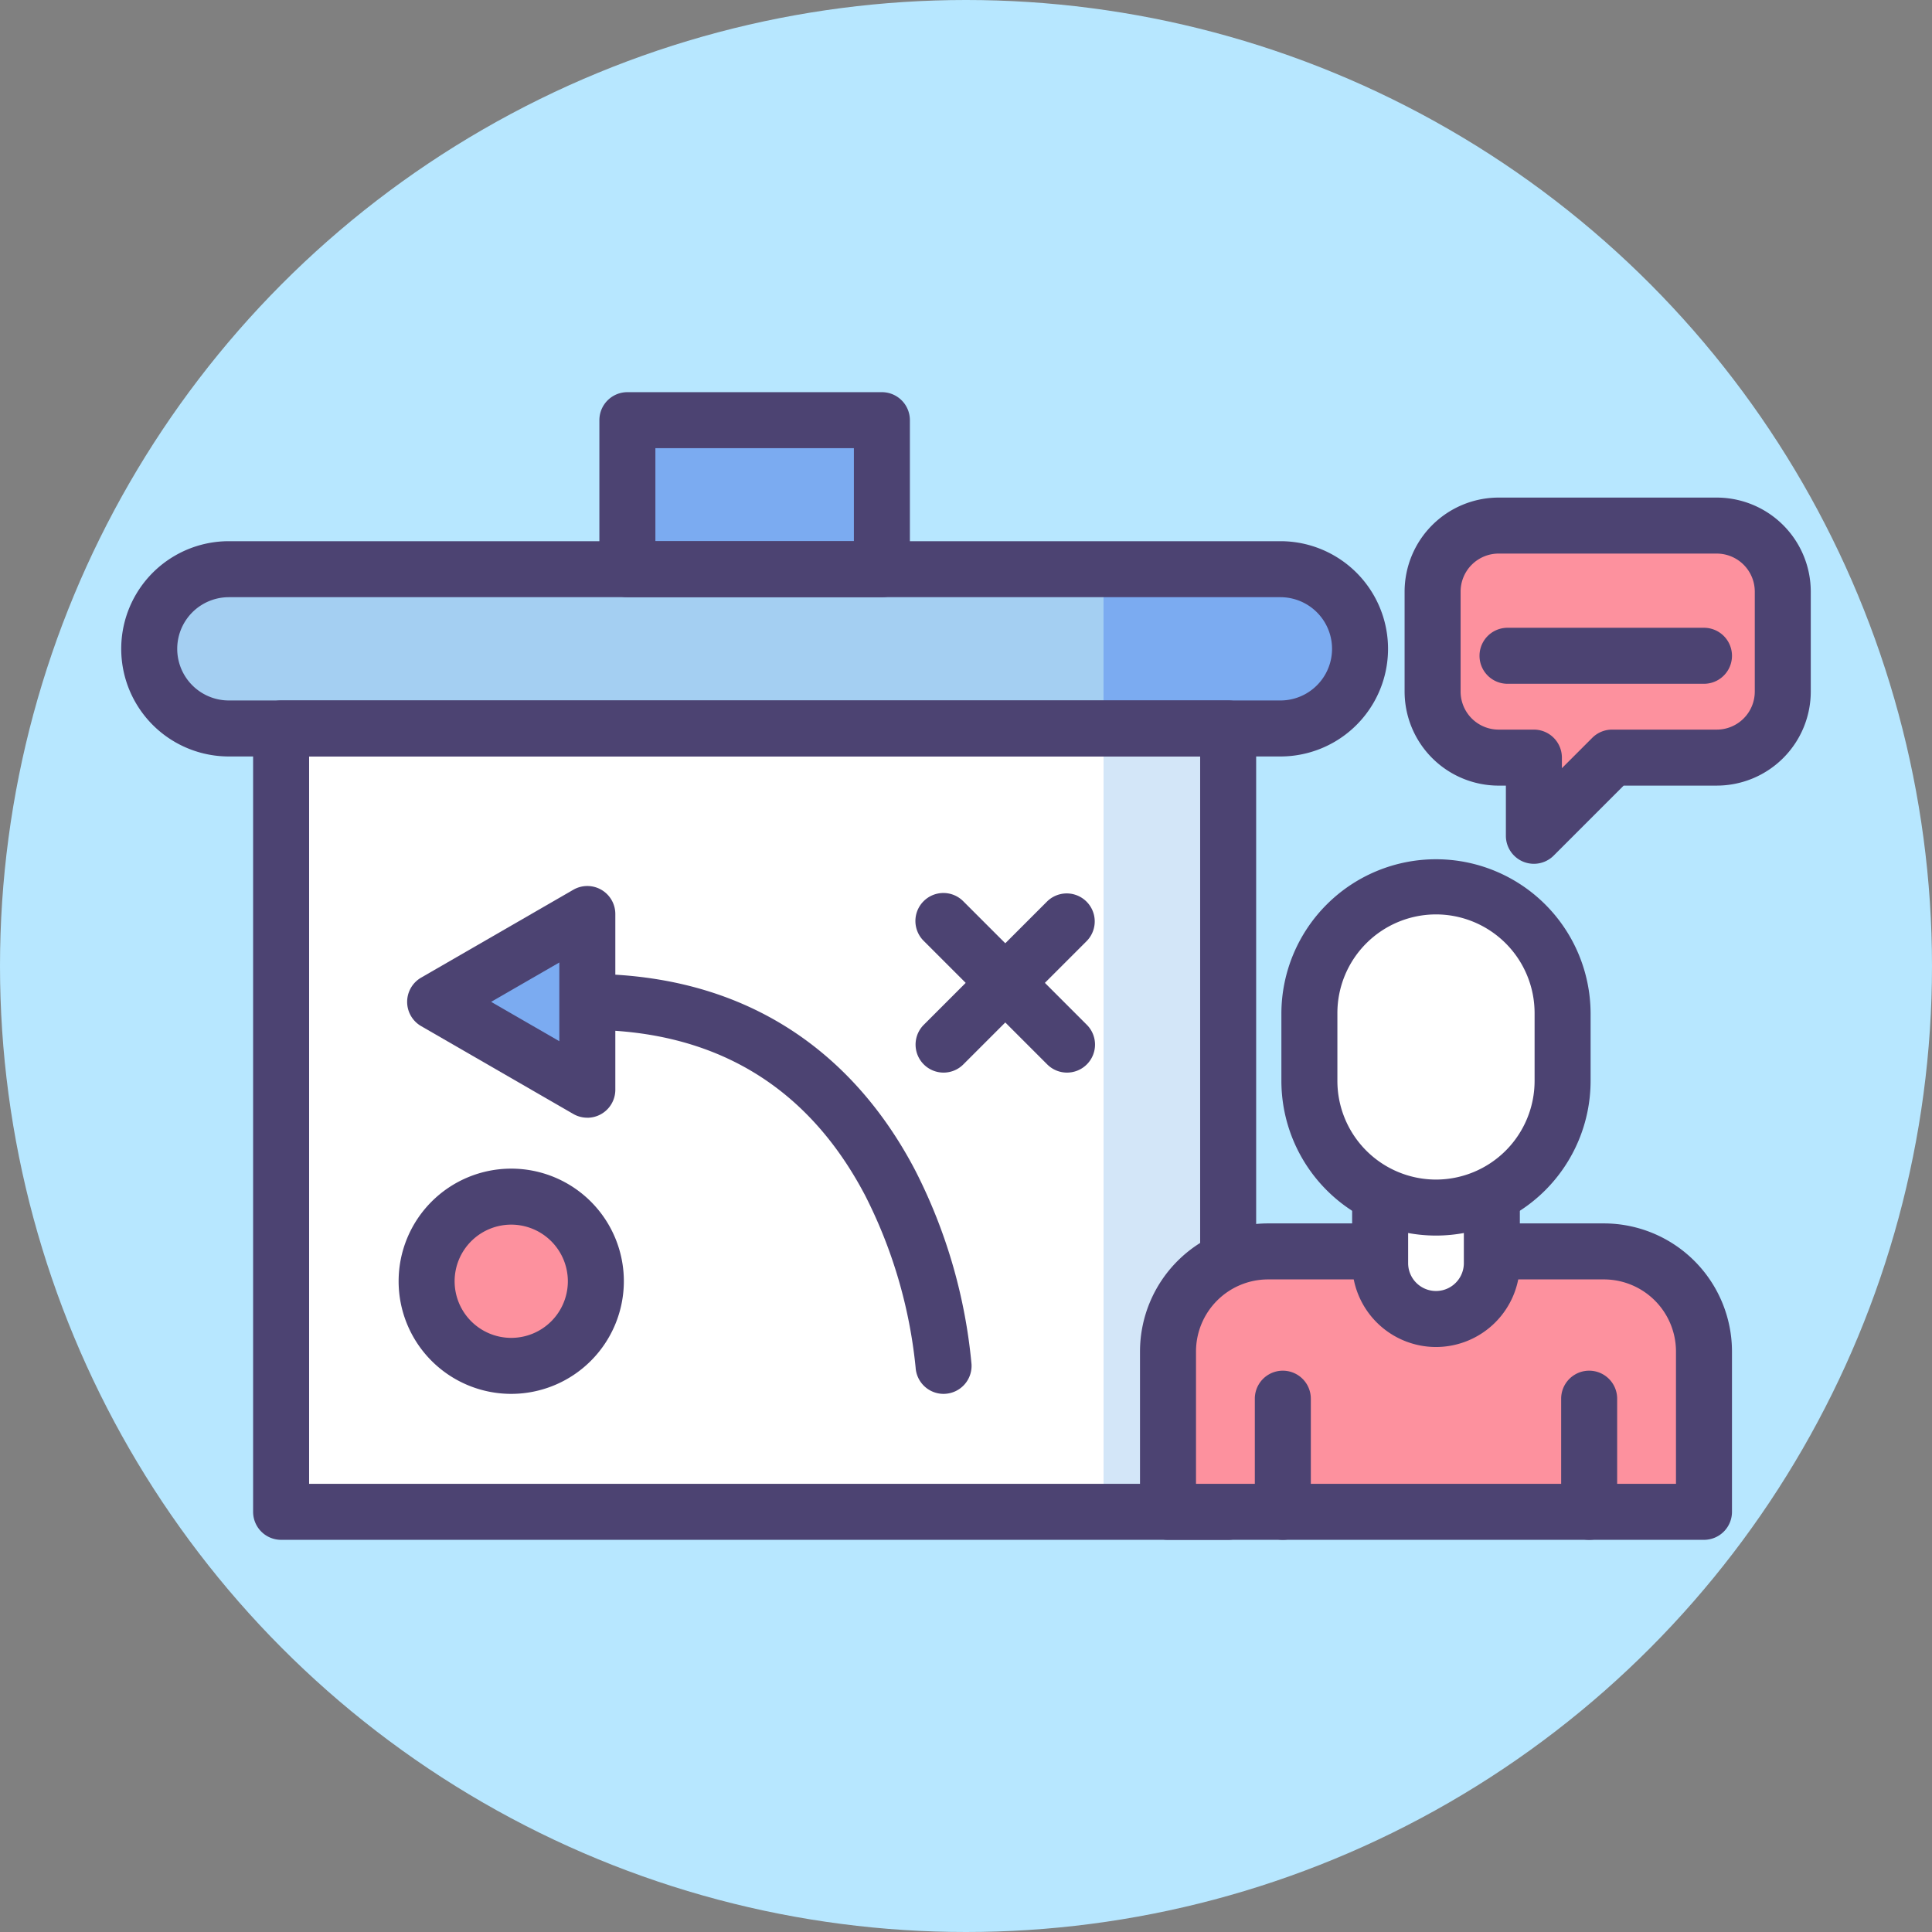
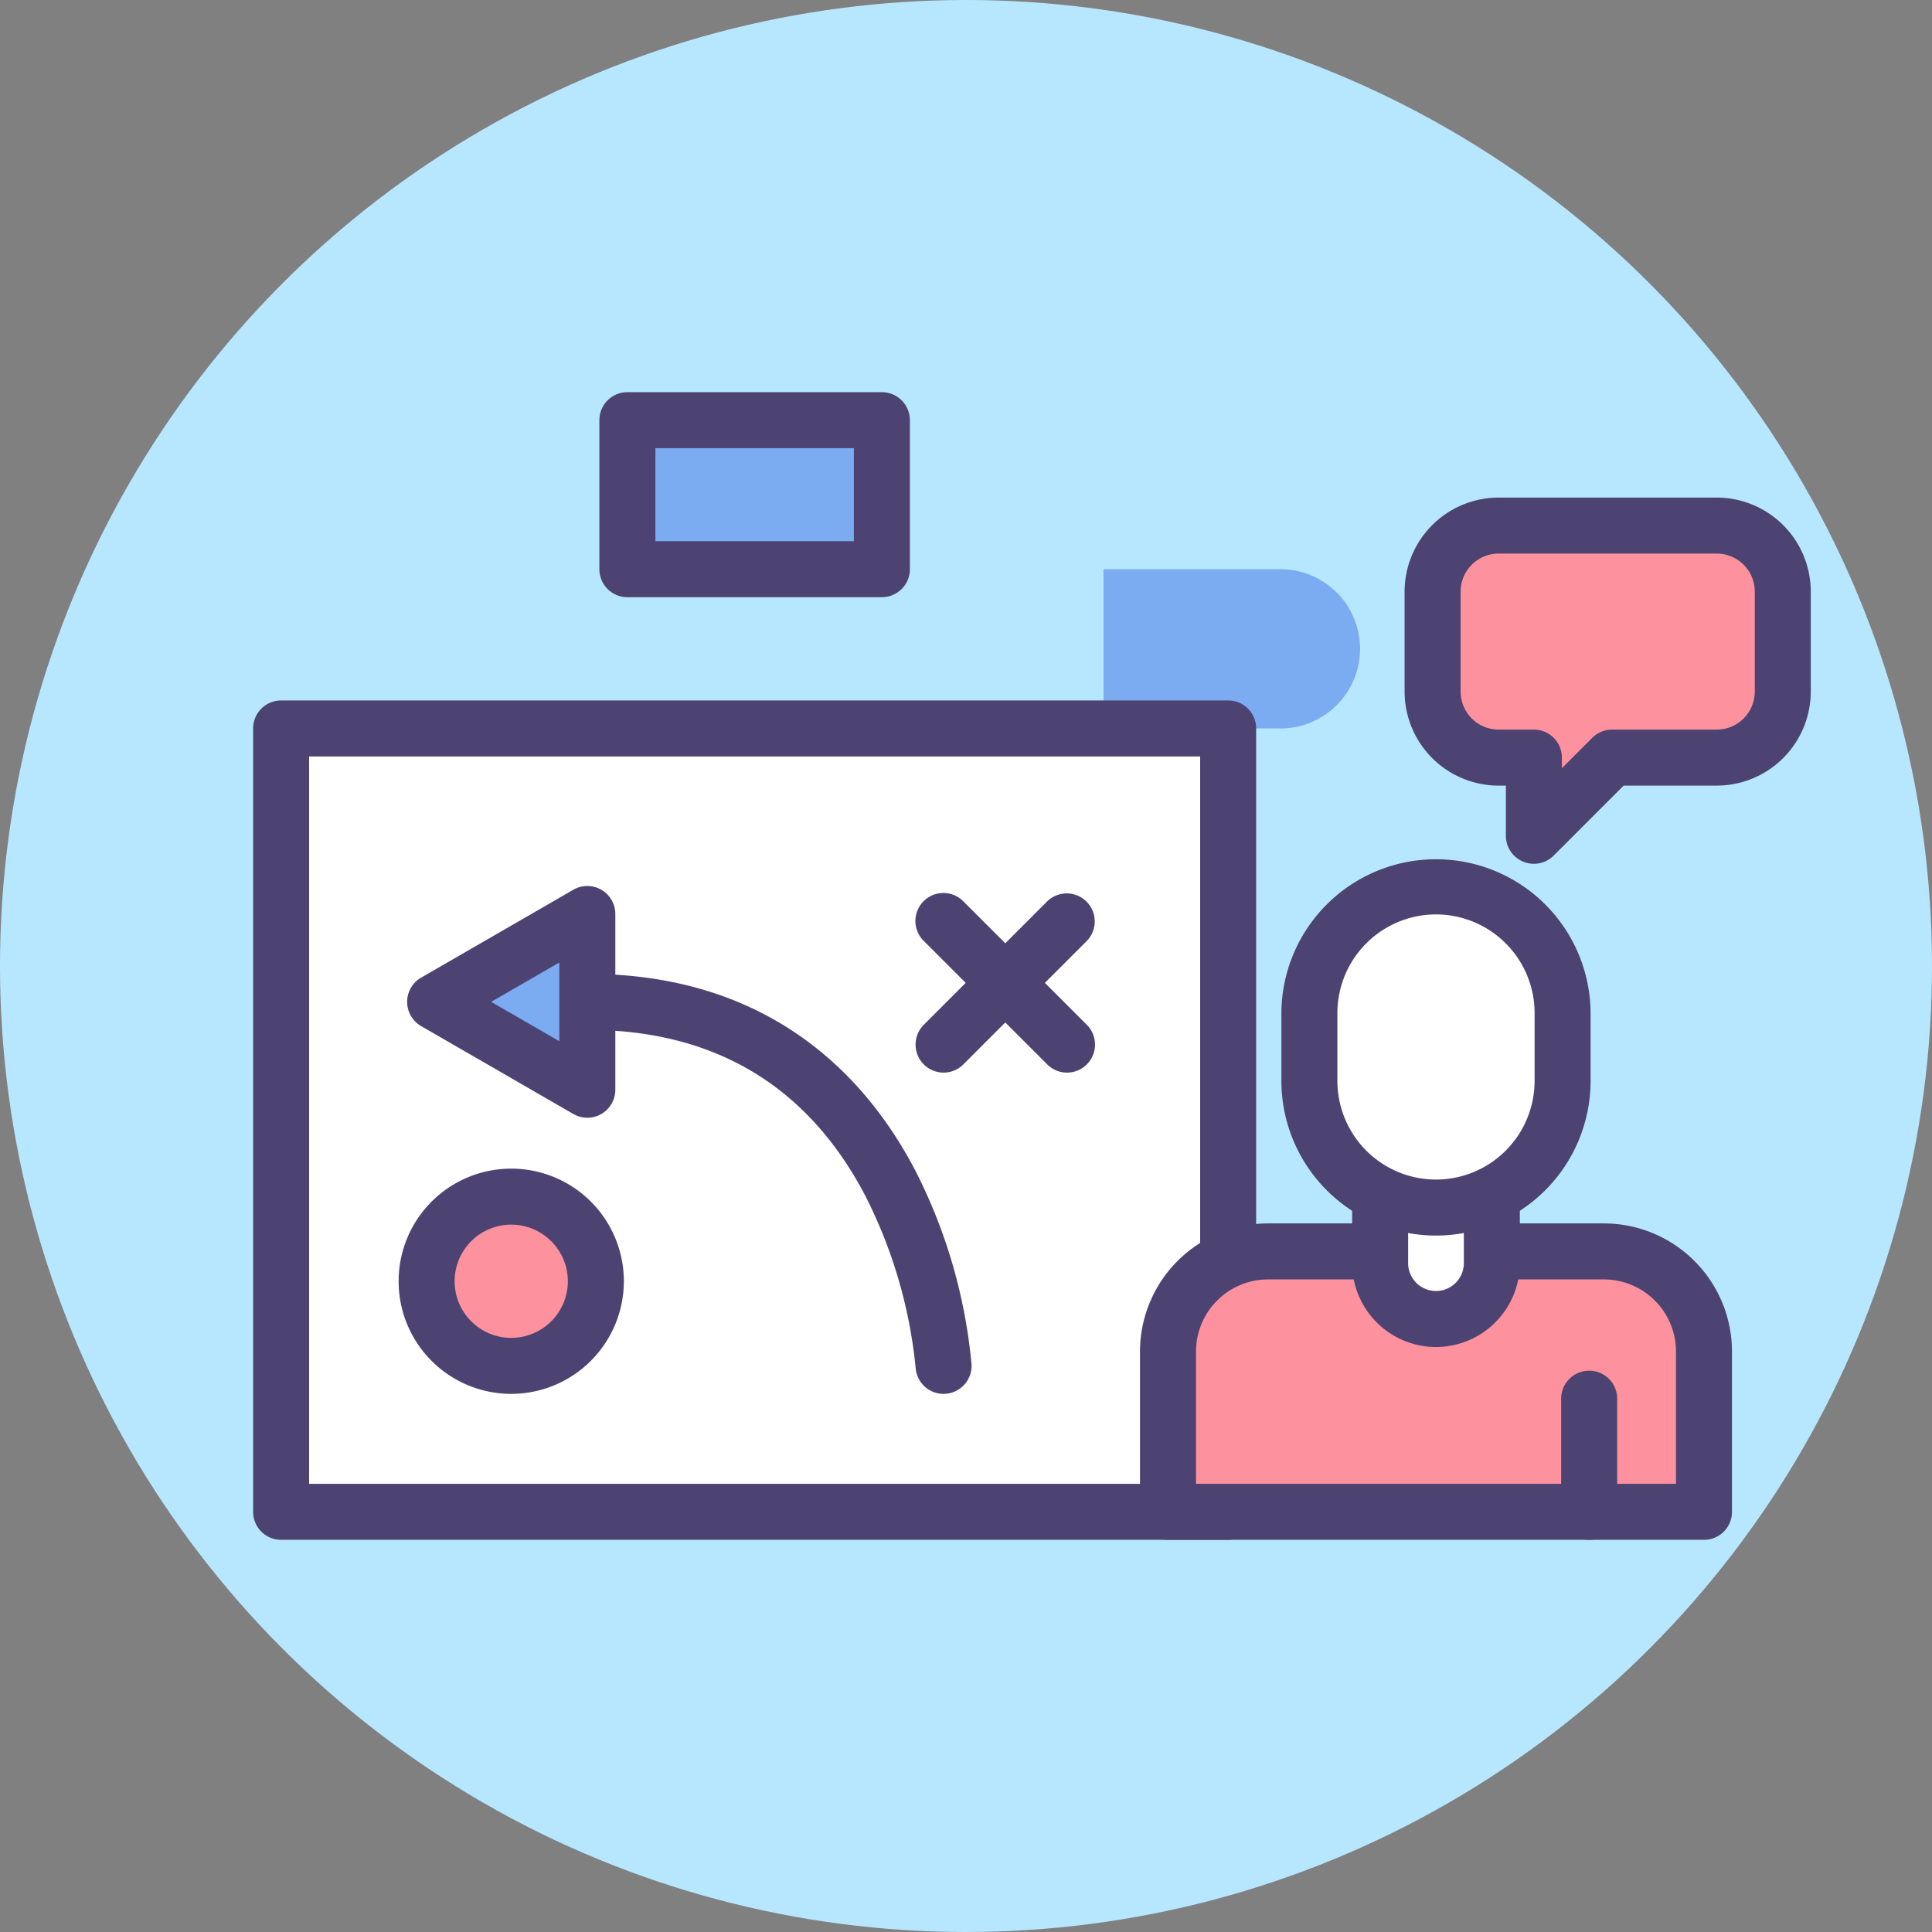
<svg xmlns="http://www.w3.org/2000/svg" width="414" height="414" viewBox="0 0 414 414">
  <rect x="0" y="0" width="414" height="414" fill="#808080" stroke="none" />
  <g id="Strategy_and_Consultancy" transform="translate(-49 -49)">
    <g id="Group_29" data-name="Group 29">
      <g id="Group_28" data-name="Group 28">
        <circle id="Ellipse_3" data-name="Ellipse 3" cx="207" cy="207" r="207" transform="translate(49 49)" fill="#b7e7ff" />
      </g>
    </g>
    <g id="Group_59" data-name="Group 59">
      <g id="Group_30" data-name="Group 30">
        <path id="Path_18" data-name="Path 18" d="M416.878,161.625H370.133a14.145,14.145,0,0,0-14.145,14.145V197.2a14.145,14.145,0,0,0,14.145,14.145h7.558V228.1l16.755-16.755h22.433A14.145,14.145,0,0,0,431.024,197.2V175.77A14.147,14.147,0,0,0,416.878,161.625Z" fill="#fd919e" />
      </g>
      <g id="Group_31" data-name="Group 31">
-         <path id="Path_19" data-name="Path 19" d="M98.042,170.971h225.33a17.065,17.065,0,0,1,17.065,17.065h0A17.065,17.065,0,0,1,323.372,205.1H98.042a17.065,17.065,0,0,1-17.065-17.065h0A17.065,17.065,0,0,1,98.042,170.971Z" fill="#a4cff2" />
-       </g>
+         </g>
      <g id="Group_32" data-name="Group 32">
        <path id="Path_20" data-name="Path 20" d="M323.372,170.971h-37.9V205.1h37.9a17.065,17.065,0,0,0,0-34.13Z" fill="#7babf1" />
      </g>
      <g id="Group_33" data-name="Group 33">
        <rect id="Rectangle_4" data-name="Rectangle 4" width="202.938" height="167.862" transform="translate(109.238 205.101)" fill="#fff" />
      </g>
      <g id="Group_34" data-name="Group 34">
-         <rect id="Rectangle_5" data-name="Rectangle 5" width="26.7" height="167.862" transform="translate(285.477 205.101)" fill="#d3e6f8" />
-       </g>
+         </g>
      <g id="Group_35" data-name="Group 35">
        <circle id="Ellipse_4" data-name="Ellipse 4" cx="18.132" cy="18.132" r="18.132" transform="translate(140.419 305.422)" fill="#fd919e" />
      </g>
      <g id="Group_36" data-name="Group 36">
        <rect id="Rectangle_6" data-name="Rectangle 6" width="54.537" height="31.934" transform="translate(183.439 139.037)" fill="#7babf1" />
      </g>
      <g id="Group_37" data-name="Group 37">
        <path id="Path_21" data-name="Path 21" d="M312.176,378.963H109.238a6,6,0,0,1-6-6V205.1a6,6,0,0,1,6-6H312.176a6,6,0,0,1,6,6V372.963A6,6,0,0,1,312.176,378.963Zm-196.938-12H306.176V211.1H115.238Z" fill="#4c4372" />
      </g>
      <g id="Group_38" data-name="Group 38">
-         <path id="Path_22" data-name="Path 22" d="M323.372,211.1H98.042a23.065,23.065,0,0,1,0-46.13h225.33a23.065,23.065,0,0,1,0,46.13Zm-225.33-34.13a11.065,11.065,0,0,0,0,22.13h225.33a11.065,11.065,0,0,0,0-22.13Z" fill="#4c4372" />
-       </g>
+         </g>
      <g id="Group_39" data-name="Group 39">
        <path id="Path_23" data-name="Path 23" d="M237.976,176.971H183.439a6,6,0,0,1-6-6V139.037a6,6,0,0,1,6-6h54.537a6,6,0,0,1,6,6v31.934A6,6,0,0,1,237.976,176.971Zm-48.537-12h42.537V145.037H189.439Z" fill="#4c4372" />
      </g>
      <g id="Group_40" data-name="Group 40">
        <path id="Path_24" data-name="Path 24" d="M158.551,347.686a24.132,24.132,0,1,1,24.132-24.132A24.159,24.159,0,0,1,158.551,347.686Zm0-36.264a12.132,12.132,0,1,0,12.132,12.131A12.145,12.145,0,0,0,158.551,311.422Z" fill="#4c4372" />
      </g>
      <g id="Group_43" data-name="Group 43">
        <g id="Group_41" data-name="Group 41">
          <path id="Path_25" data-name="Path 25" d="M277.647,278.843a5.982,5.982,0,0,1-4.242-1.757l-26.454-26.453a6,6,0,1,1,8.485-8.485L281.89,268.6a6,6,0,0,1-4.243,10.243Z" fill="#4c4372" />
        </g>
        <g id="Group_42" data-name="Group 42">
          <path id="Path_26" data-name="Path 26" d="M251.194,278.843a6,6,0,0,1-4.243-10.242L273.4,242.148a6,6,0,0,1,8.484,8.485l-26.453,26.453A5.978,5.978,0,0,1,251.194,278.843Z" fill="#4c4372" />
        </g>
      </g>
      <g id="Group_44" data-name="Group 44">
        <path id="Path_27" data-name="Path 27" d="M251.188,347.686a6,6,0,0,1-5.983-5.63,103.764,103.764,0,0,0-10.839-36.929c-12.358-23.519-32.381-35.444-59.511-35.444a6,6,0,1,1,0-12c39.977,0,60.31,22.967,70.328,42.234a114.279,114.279,0,0,1,12,41.4,6,6,0,0,1-5.622,6.355C251.437,347.682,251.312,347.686,251.188,347.686Z" fill="#4c4372" />
      </g>
      <g id="Group_45" data-name="Group 45">
        <path id="Path_28" data-name="Path 28" d="M174.855,263.682v18.827l-16.3-9.414-16.3-9.413,16.3-9.413,16.3-9.414Z" fill="#7babf1" />
      </g>
      <g id="Group_46" data-name="Group 46">
        <path id="Path_29" data-name="Path 29" d="M174.855,288.509a6,6,0,0,1-3-.8l-32.609-18.827a6,6,0,0,1,0-10.392l32.609-18.827a6,6,0,0,1,9,5.2v37.654a6,6,0,0,1-6,6Zm-20.608-24.827,14.609,8.434V255.247Z" fill="#4c4372" />
      </g>
      <g id="Group_56" data-name="Group 56">
        <g id="Group_47" data-name="Group 47">
          <path id="Path_30" data-name="Path 30" d="M414.139,372.963H299.286V338.6a21.44,21.44,0,0,1,21.44-21.44H392.7a21.44,21.44,0,0,1,21.44,21.44Z" fill="#fd919e" />
        </g>
        <g id="Group_48" data-name="Group 48">
          <path id="Path_31" data-name="Path 31" d="M414.139,378.963H299.286a6,6,0,0,1-6-6V338.6a27.471,27.471,0,0,1,27.439-27.44H392.7a27.471,27.471,0,0,1,27.439,27.44v34.361A6,6,0,0,1,414.139,378.963Zm-108.853-12H408.139V338.6a15.457,15.457,0,0,0-15.439-15.44H320.726a15.456,15.456,0,0,0-15.439,15.44v28.361Z" fill="#4c4372" />
        </g>
        <g id="Group_51" data-name="Group 51">
          <g id="Group_49" data-name="Group 49">
-             <path id="Path_32" data-name="Path 32" d="M323.891,378.963a6,6,0,0,1-6-6V348.719a6,6,0,0,1,12,0v24.244A6,6,0,0,1,323.891,378.963Z" fill="#4c4372" />
-           </g>
+             </g>
          <g id="Group_50" data-name="Group 50">
            <path id="Path_33" data-name="Path 33" d="M389.534,378.963a6,6,0,0,1-6-6V348.719a6,6,0,0,1,12,0v24.244A6,6,0,0,1,389.534,378.963Z" fill="#4c4372" />
          </g>
        </g>
        <g id="Group_52" data-name="Group 52">
          <path id="Path_34" data-name="Path 34" d="M356.712,331.645h0a11.969,11.969,0,0,1-11.969-11.969V292.849h23.938v26.827A11.969,11.969,0,0,1,356.712,331.645Z" fill="#fff" />
        </g>
        <g id="Group_53" data-name="Group 53">
          <path id="Path_35" data-name="Path 35" d="M356.713,337.645a17.99,17.99,0,0,1-17.97-17.969V292.849a6,6,0,0,1,6-6h23.938a6,6,0,0,1,6,6v26.827A17.988,17.988,0,0,1,356.713,337.645Zm-5.97-38.8v20.827a5.969,5.969,0,0,0,11.939,0V298.849Z" fill="#4c4372" />
        </g>
        <g id="Group_54" data-name="Group 54">
          <path id="Path_36" data-name="Path 36" d="M356.712,307.766h0a27.129,27.129,0,0,1-27.129-27.129V266.073a27.129,27.129,0,0,1,27.129-27.129h0a27.129,27.129,0,0,1,27.129,27.129v14.564A27.128,27.128,0,0,1,356.712,307.766Z" fill="#fff" />
        </g>
        <g id="Group_55" data-name="Group 55">
          <path id="Path_37" data-name="Path 37" d="M356.713,313.766a33.167,33.167,0,0,1-33.13-33.129V266.074a33.13,33.13,0,0,1,66.259,0v14.563A33.167,33.167,0,0,1,356.713,313.766Zm0-68.822a21.154,21.154,0,0,0-21.13,21.129v14.563a21.153,21.153,0,0,0,21.129,21.129h0a21.154,21.154,0,0,0,21.129-21.129V266.073A21.153,21.153,0,0,0,356.713,244.944Z" fill="#4c4372" />
        </g>
      </g>
      <g id="Group_57" data-name="Group 57">
        <path id="Path_38" data-name="Path 38" d="M377.689,234.1a6,6,0,0,1-6-6V217.348h-1.558A20.169,20.169,0,0,1,349.986,197.2V175.771a20.169,20.169,0,0,1,20.146-20.146h46.745a20.169,20.169,0,0,1,20.145,20.146V197.2a20.168,20.168,0,0,1-20.145,20.145H396.93l-15,15A6,6,0,0,1,377.689,234.1Zm-7.556-66.478a8.156,8.156,0,0,0-8.146,8.146V197.2a8.155,8.155,0,0,0,8.146,8.145h7.558a6,6,0,0,1,6,6v2.27l6.512-6.513a6,6,0,0,1,4.243-1.757h22.433a8.154,8.154,0,0,0,8.145-8.145V175.771a8.155,8.155,0,0,0-8.145-8.146Z" fill="#4c4372" />
      </g>
      <g id="Group_58" data-name="Group 58">
-         <path id="Path_39" data-name="Path 39" d="M414.139,195.525h-42.1a6,6,0,0,1,0-12h42.1a6,6,0,0,1,0,12Z" fill="#4c4372" />
-       </g>
+         </g>
    </g>
  </g>
</svg>